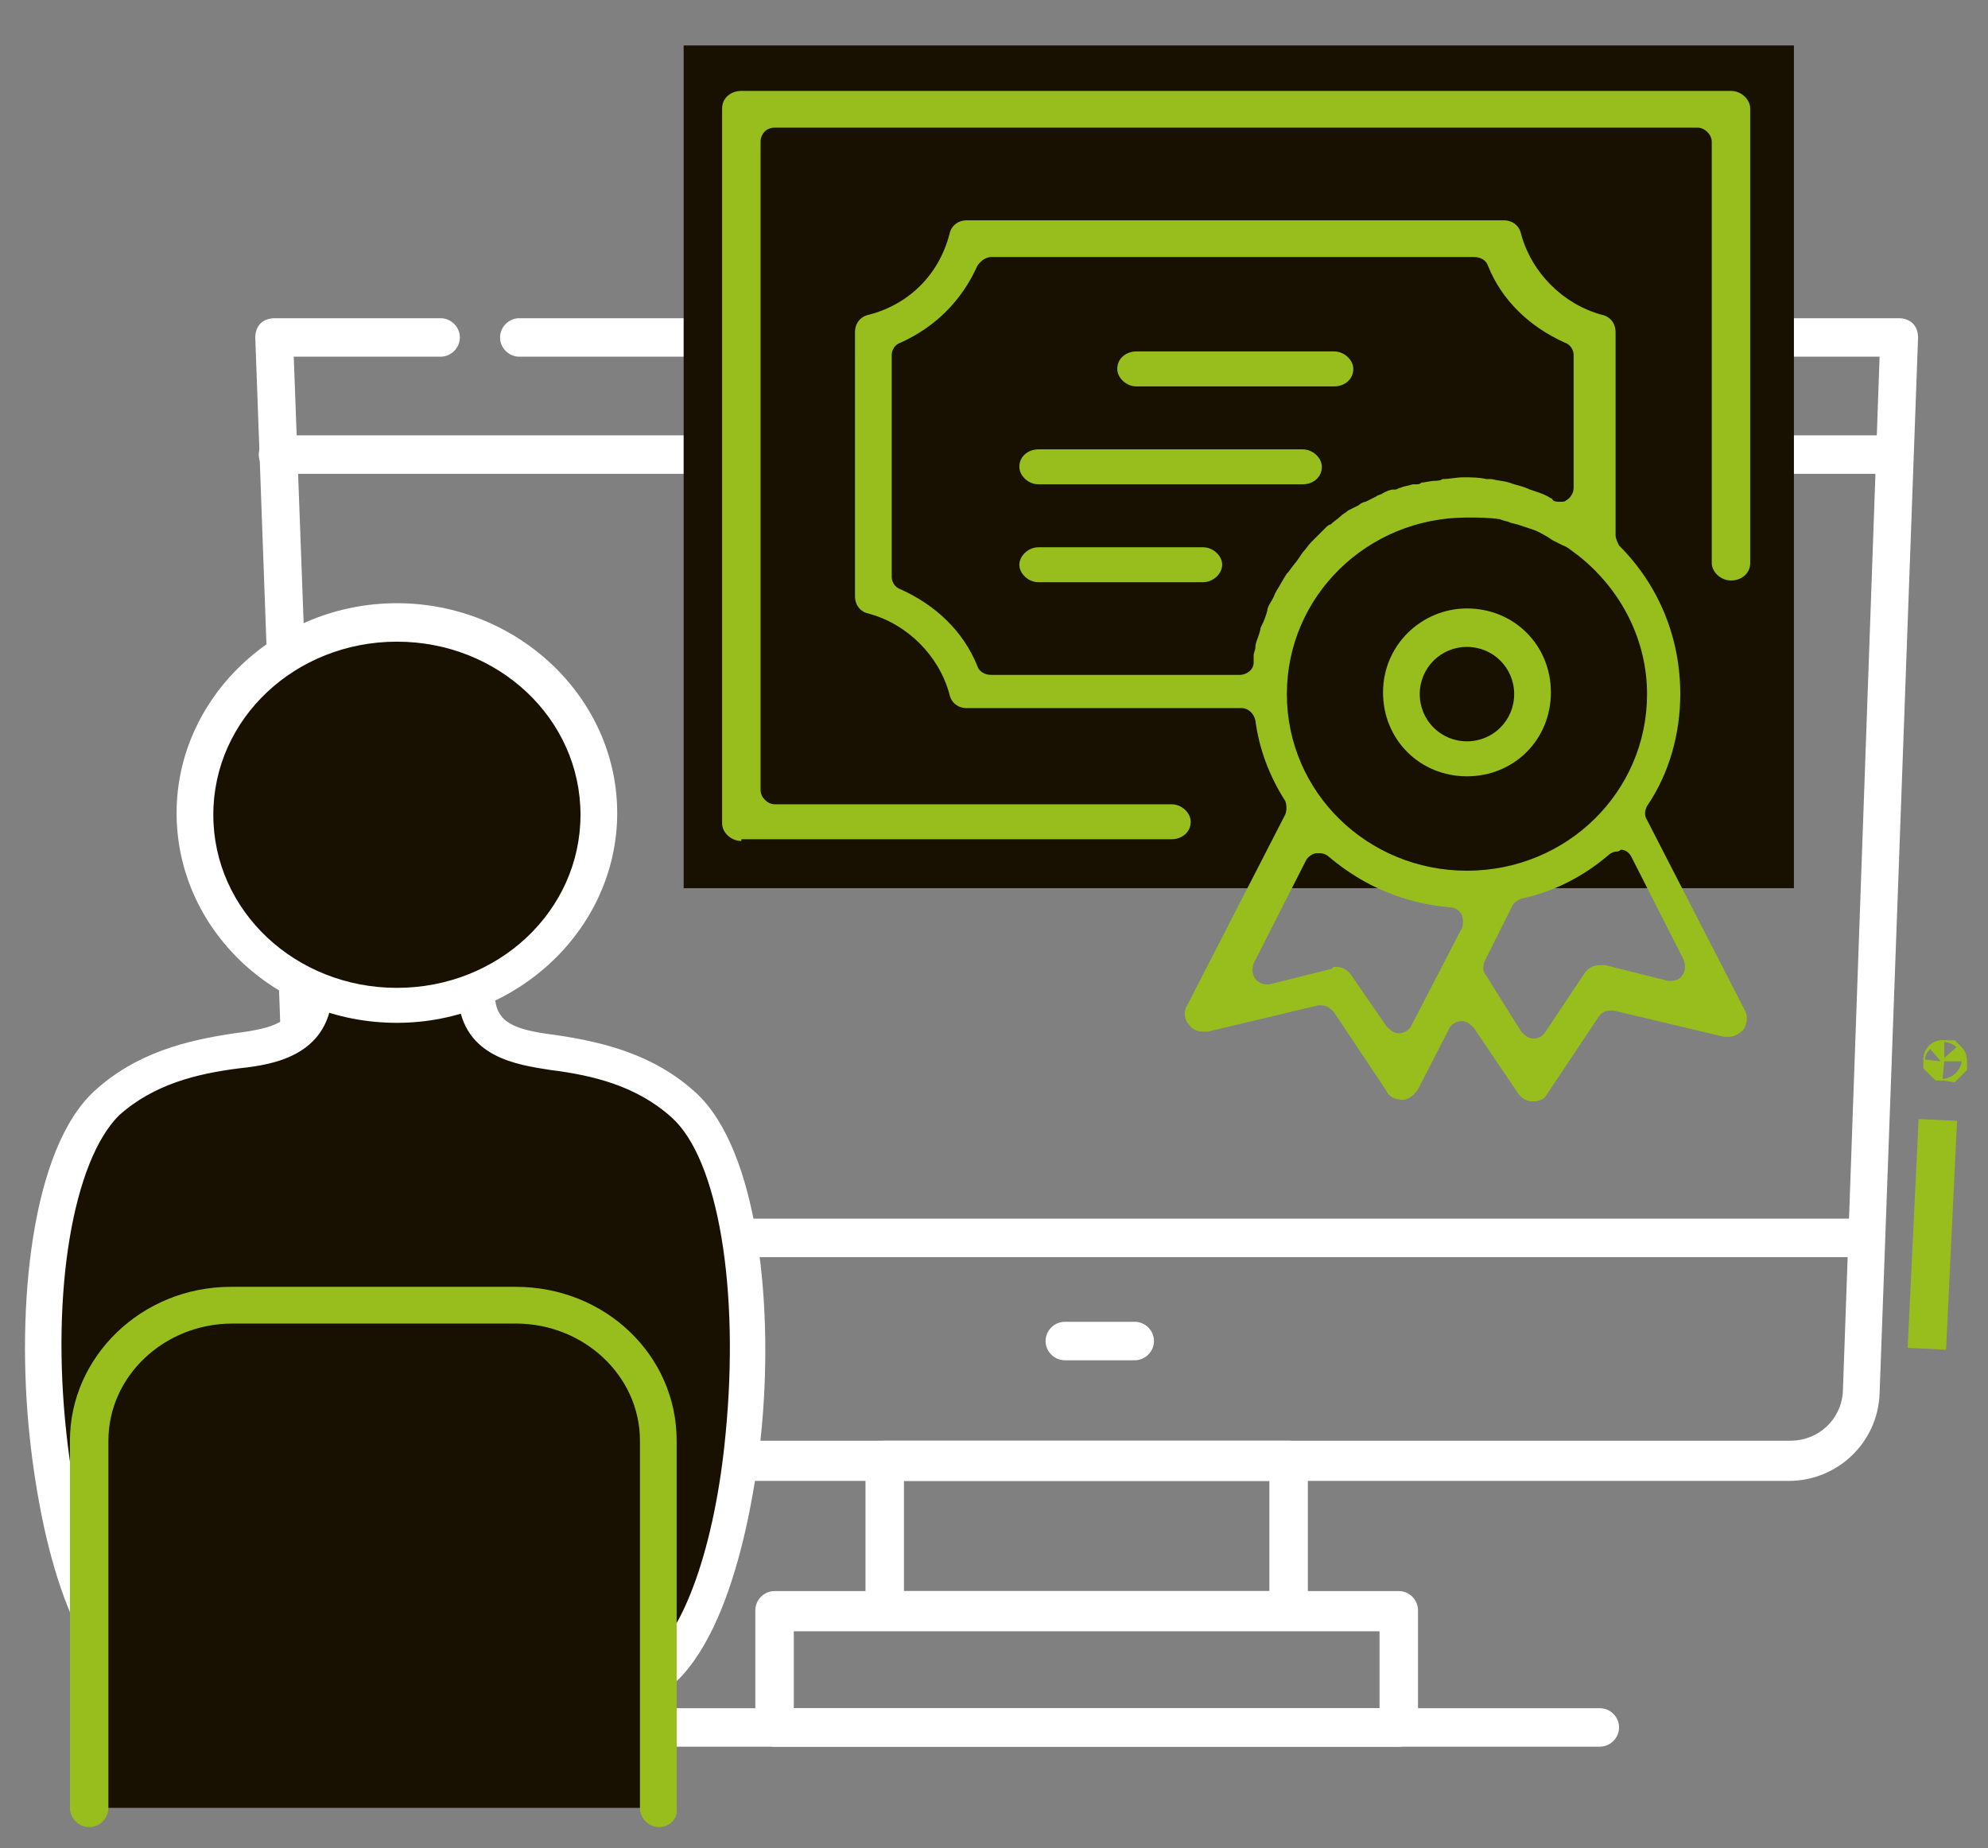
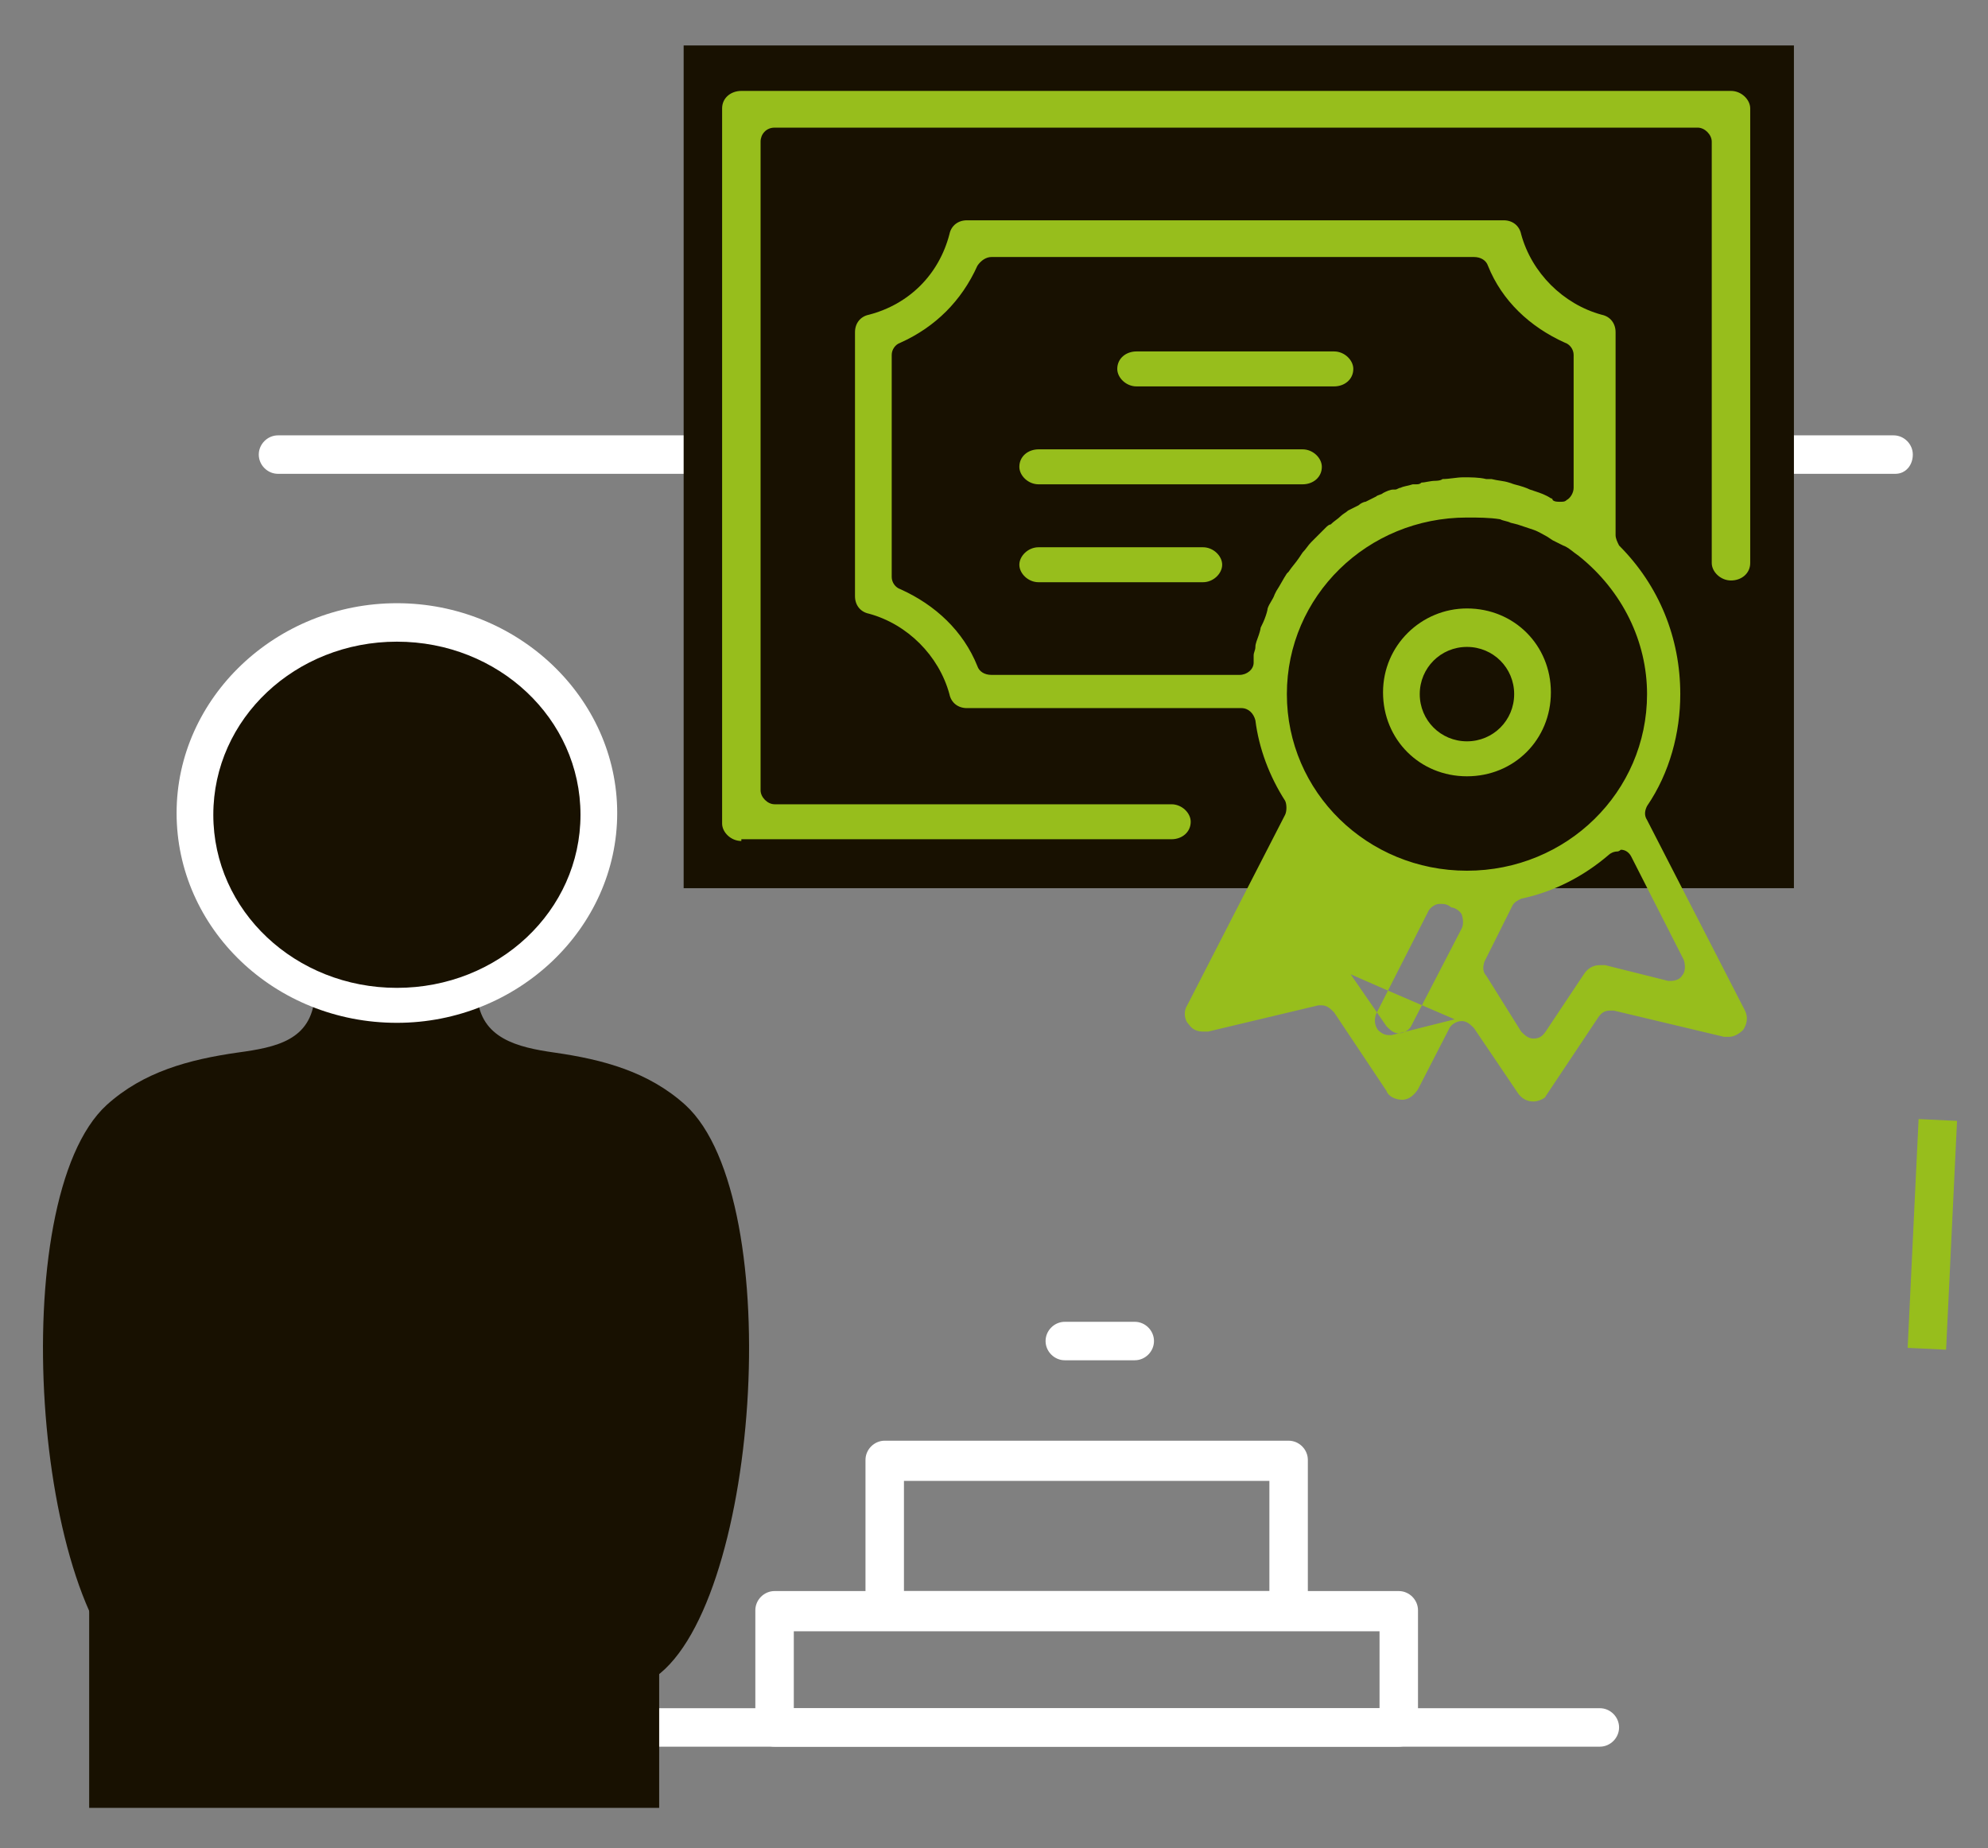
<svg xmlns="http://www.w3.org/2000/svg" version="1.1" id="圖層_1" x="0px" y="0px" width="113.7px" height="105.7px" viewBox="0 0 113.7 105.7" style="enable-background:new 0 0 113.7 105.7;" xml:space="preserve">
  <rect x="0" y="0" width="113.7" height="105.7" fill="#808080" stroke="none" />
  <style type="text/css">
	.st0{fill:#FFFFFF;}
	.st1{fill:#181101;}
	.st2{fill:#97BE1C;}
</style>
  <g>
    <g>
      <path class="st0" d="M108.4,27.1H15.9c-0.6,0-1.1-0.5-1.1-1.1s0.5-1.1,1.1-1.1h92.4c0.6,0,1.1,0.5,1.1,1.1S109,27.1,108.4,27.1z" />
      <g>
-         <path class="st0" d="M102.3,84.7H22c-2.8,0-5.1-2.2-5.2-5l-2.2-60.4c0-0.3,0.1-0.6,0.3-0.8c0.2-0.2,0.5-0.3,0.8-0.3h9.5     c0.6,0,1.1,0.5,1.1,1.1s-0.5,1.1-1.1,1.1h-8.4L19,79.6c0.1,1.6,1.4,2.8,3,2.8h80.4c1.6,0,2.9-1.2,3-2.8l2.1-59.2H29.7     c-0.6,0-1.1-0.5-1.1-1.1s0.5-1.1,1.1-1.1h78.9c0.3,0,0.6,0.1,0.8,0.3c0.2,0.2,0.3,0.5,0.3,0.8l-2.2,60.4     C107.4,82.5,105.1,84.7,102.3,84.7z" />
-       </g>
+         </g>
      <path class="st0" d="M80,99.9H44.3c-0.6,0-1.1-0.5-1.1-1.1v-6.7c0-0.6,0.5-1.1,1.1-1.1H80c0.6,0,1.1,0.5,1.1,1.1v6.7    C81.1,99.4,80.6,99.9,80,99.9z M45.4,97.7h33.5v-4.4H45.4V97.7z" />
      <path class="st0" d="M73.7,93.2H50.6c-0.6,0-1.1-0.5-1.1-1.1v-8.6c0-0.6,0.5-1.1,1.1-1.1h23.1c0.6,0,1.1,0.5,1.1,1.1v8.6    C74.8,92.7,74.3,93.2,73.7,93.2z M51.7,91h20.9v-6.3H51.7V91z" />
    </g>
-     <path class="st0" d="M106.6,71.9H13.8c-0.6,0-1.1-0.5-1.1-1.1s0.5-1.1,1.1-1.1h92.8c0.6,0,1.1,0.5,1.1,1.1S107.2,71.9,106.6,71.9z" />
    <path class="st0" d="M64.9,77.8h-4c-0.6,0-1.1-0.5-1.1-1.1s0.5-1.1,1.1-1.1h4c0.6,0,1.1,0.5,1.1,1.1S65.5,77.8,64.9,77.8z" />
    <path class="st0" d="M91.5,99.9H28.9c-0.6,0-1.1-0.5-1.1-1.1s0.5-1.1,1.1-1.1h62.6c0.6,0,1.1,0.5,1.1,1.1S92.1,99.9,91.5,99.9z" />
    <rect x="39.1" y="2.6" class="st1" width="63.5" height="48.2" />
    <g>
      <g>
        <g>
          <path class="st1" d="M27.3,57c0.2,2.4,2.3,2.9,4.4,3.2c2.8,0.4,5.4,1.1,7.5,3c5.9,5.4,4.2,29.2-2,32.9H8.1      c-6.2-3.7-7.9-27.5-2-32.9c2.1-1.9,4.7-2.6,7.5-3c2.2-0.3,4.2-0.7,4.4-3.2" />
-           <path class="st0" d="M37.2,97.1H8.1c-0.2,0-0.4-0.1-0.5-0.1C3.2,94.4,2,85,1.7,82.2c-0.8-7.5,0.1-16.5,3.7-19.8      c2.4-2.2,5.3-2.9,8-3.3c2.4-0.3,3.4-0.7,3.5-2.2c0.1-0.6,0.6-1,1.1-1c0.6,0.1,1,0.6,1,1.1c-0.3,3.4-3.4,3.9-5.3,4.1      c-2.4,0.3-4.9,0.9-6.9,2.7C4.2,66.4,2.9,73.8,3.8,82c0.7,6.4,2.5,11.5,4.6,13h28.5c2.2-1.5,4-6.6,4.6-13      c0.8-8.2-0.4-15.7-3.1-18.1c-2-1.8-4.5-2.4-6.9-2.7c-1.9-0.3-5-0.7-5.3-4.1c-0.1-0.6,0.4-1.1,1-1.1c0.6,0,1.1,0.4,1.1,1      c0.1,1.5,1.1,1.9,3.5,2.2c2.7,0.4,5.6,1.1,8,3.3c3.6,3.3,4.5,12.4,3.7,19.8c-0.3,2.8-1.6,12.2-5.9,14.7      C37.6,97.1,37.4,97.1,37.2,97.1z" />
        </g>
      </g>
      <g>
        <ellipse class="st1" cx="22.7" cy="46.6" rx="11.6" ry="10.9" />
        <path class="st0" d="M22.7,58.5c-7,0-12.6-5.4-12.6-12s5.7-12,12.6-12s12.6,5.4,12.6,12S29.6,58.5,22.7,58.5z M22.7,36.7     c-5.8,0-10.5,4.4-10.5,9.9s4.7,9.9,10.5,9.9s10.5-4.4,10.5-9.9S28.5,36.7,22.7,36.7z" />
      </g>
      <g>
        <path class="st1" d="M37.7,103.4v-21c0-4.3-3.6-7.7-8.2-7.7H13.3c-4.5,0-8.2,3.4-8.2,7.7v21" />
-         <path class="st2" d="M37.7,104.5c-0.6,0-1.1-0.5-1.1-1.1v-21c0-3.7-3.2-6.7-7.1-6.7H13.3c-3.9,0-7.1,3-7.1,6.7v21     c0,0.6-0.5,1.1-1.1,1.1s-1.1-0.5-1.1-1.1v-21c0-4.8,4.1-8.8,9.2-8.8h16.3c5.1,0,9.2,3.9,9.2,8.8v21     C38.8,104,38.3,104.5,37.7,104.5z" />
      </g>
    </g>
    <g>
      <rect x="104" y="69.5" transform="matrix(4.777532e-02 -0.999 0.999 4.777532e-02 34.706 177.666)" class="st2" width="13.1" height="2.2" />
-       <path class="st2" d="M111.1,61.8l-0.4,0l-0.7-0.7l0-0.5c0-0.7,0.6-1.2,1.3-1.1l0.5,0l0.4,0.4c0.2,0.2,0.3,0.5,0.3,0.8l0,0.5    l-0.7,0.7L111.1,61.8z M111.2,60.7l-0.1,1c0.5,0,1-0.4,1.1-1L111.2,60.7L111.2,60.7z M110.1,60.6l0.9,0.1l0,0l-0.6-0.7    C110.3,60.1,110.1,60.3,110.1,60.6L110.1,60.6z M111.2,59.6l0,0.9l0.7-0.6C111.7,59.7,111.4,59.6,111.2,59.6z" />
    </g>
    <path class="st2" d="M42.4,48.1c-0.6,0-1.1-0.5-1.1-1V6.2c0-0.6,0.5-1,1.1-1H99c0.6,0,1.1,0.5,1.1,1v26c0,0.6-0.5,1-1.1,1   s-1.1-0.5-1.1-1V8.1c0-0.4-0.4-0.8-0.8-0.8H44.3c-0.5,0-0.8,0.4-0.8,0.8v37.1c0,0.4,0.4,0.8,0.8,0.8h22.7c0.6,0,1.1,0.5,1.1,1   c0,0.6-0.5,1-1.1,1H42.4z" />
    <path class="st2" d="M65,22.1c-0.6,0-1.1-0.5-1.1-1c0-0.6,0.5-1,1.1-1h11.3c0.6,0,1.1,0.5,1.1,1c0,0.6-0.5,1-1.1,1H65z" />
    <path class="st2" d="M59.4,27.7c-0.6,0-1.1-0.5-1.1-1c0-0.6,0.5-1,1.1-1h15.1c0.6,0,1.1,0.5,1.1,1c0,0.6-0.5,1-1.1,1H59.4z" />
    <path class="st2" d="M59.4,33.3c-0.6,0-1.1-0.5-1.1-1s0.5-1,1.1-1h9.4c0.6,0,1.1,0.5,1.1,1s-0.5,1-1.1,1H59.4z" />
-     <path class="st2" d="M87.7,63c-0.4,0-0.7-0.2-0.9-0.5l-2.5-3.7c-0.2-0.2-0.4-0.4-0.7-0.4c-0.3,0-0.6,0.2-0.7,0.4l-1.8,3.5   c-0.2,0.3-0.5,0.6-0.9,0.6c0,0,0,0,0,0c-0.4,0-0.8-0.2-0.9-0.5l-3-4.5c-0.2-0.2-0.4-0.4-0.7-0.4c-0.1,0-0.1,0-0.2,0l-6.3,1.5   c-0.1,0-0.2,0-0.3,0c-0.3,0-0.6-0.1-0.8-0.4c-0.3-0.3-0.3-0.8-0.1-1.1l5.6-10.9c0.1-0.2,0.1-0.6,0-0.8c-0.9-1.4-1.5-3-1.7-4.6   c-0.1-0.4-0.4-0.7-0.8-0.7H55.3c-0.5,0-0.9-0.3-1-0.8c-0.6-2.2-2.4-4-4.6-4.6c-0.5-0.1-0.8-0.5-0.8-1V19c0-0.5,0.3-0.9,0.8-1   c2.3-0.6,4-2.3,4.6-4.6c0.1-0.5,0.5-0.8,1-0.8h30.7c0.5,0,0.9,0.3,1,0.8c0.6,2.2,2.4,4,4.6,4.6c0.5,0.1,0.8,0.5,0.8,1v11.6   c0,0.2,0.1,0.4,0.2,0.6c2.3,2.3,3.5,5.3,3.5,8.5c0,2.2-0.6,4.5-1.9,6.4c-0.1,0.2-0.2,0.5,0,0.8l5.6,10.9c0.2,0.4,0.1,0.8-0.1,1.1   c-0.2,0.2-0.5,0.4-0.8,0.4c-0.1,0-0.2,0-0.3,0l-6.3-1.5c-0.1,0-0.1,0-0.2,0c-0.3,0-0.5,0.1-0.7,0.4l-3,4.5C88.4,62.8,88,63,87.7,63   z M92.5,48.7c-0.2,0-0.4,0.1-0.5,0.2c-1.4,1.2-3.1,2.1-5,2.5c-0.2,0.1-0.4,0.2-0.5,0.4l-1.6,3.2c-0.1,0.3-0.1,0.6,0.1,0.8L87,59   c0.2,0.2,0.4,0.4,0.7,0.4s0.5-0.1,0.7-0.4l2.2-3.3c0.2-0.3,0.5-0.5,0.9-0.5c0.1,0,0.2,0,0.3,0l3.6,0.9c0.1,0,0.1,0,0.2,0   c0.2,0,0.5-0.1,0.6-0.3c0.2-0.2,0.2-0.6,0.1-0.9l-3-5.9c-0.1-0.2-0.3-0.4-0.6-0.4C92.6,48.7,92.5,48.7,92.5,48.7z M76.4,55.3   c0.4,0,0.7,0.2,0.9,0.5l2,2.9c0.2,0.2,0.4,0.4,0.7,0.4c0.3,0,0.6-0.2,0.7-0.4l2.9-5.6c0.1-0.2,0.1-0.5,0-0.8   c-0.1-0.2-0.4-0.4-0.6-0.4c-2.6-0.2-5-1.2-7-2.9c-0.1-0.1-0.3-0.2-0.5-0.2c-0.1,0-0.1,0-0.2,0c-0.2,0-0.5,0.2-0.6,0.4l-3,5.9   c-0.1,0.3-0.1,0.6,0.1,0.9c0.2,0.2,0.4,0.3,0.6,0.3c0.1,0,0.1,0,0.2,0l3.6-0.9C76.2,55.3,76.3,55.3,76.4,55.3z M83.9,29.6   c-5.7,0-10.3,4.5-10.3,10.1s4.6,10.1,10.3,10.1c5.7,0,10.3-4.5,10.3-10.1c0-3-1.4-5.9-3.9-7.9c-0.3-0.2-0.6-0.5-0.9-0.6   c-0.2-0.1-0.4-0.2-0.6-0.3l-0.3-0.2c-0.2-0.1-0.5-0.3-0.8-0.4c-0.3-0.1-0.6-0.2-0.9-0.3l-0.4-0.1c-0.2-0.1-0.4-0.1-0.6-0.2   C85.2,29.6,84.5,29.6,83.9,29.6z M56.7,14.7c-0.3,0-0.6,0.2-0.8,0.5c-0.9,2-2.4,3.5-4.4,4.4c-0.3,0.1-0.5,0.4-0.5,0.7V33   c0,0.3,0.2,0.6,0.5,0.7c2,0.9,3.6,2.4,4.4,4.4c0.1,0.3,0.4,0.5,0.8,0.5h14.2c0.4,0,0.8-0.3,0.8-0.7c0-0.1,0-0.1,0-0.2l0-0.2   c0-0.2,0.1-0.3,0.1-0.5c0-0.2,0.1-0.4,0.2-0.7c0,0,0.1-0.3,0.1-0.4c0.1-0.2,0.2-0.4,0.3-0.7c0,0,0.1-0.3,0.1-0.4   c0.1-0.3,0.3-0.5,0.4-0.8l0.1-0.2c0.2-0.3,0.4-0.7,0.6-1l0.1-0.1c0.2-0.3,0.4-0.5,0.6-0.8l0.2-0.3c0.2-0.2,0.3-0.4,0.5-0.6   c0.1-0.1,0.3-0.3,0.3-0.3c0.2-0.2,0.3-0.3,0.5-0.5c0.1-0.1,0.2-0.2,0.3-0.2c0.2-0.2,0.4-0.3,0.6-0.5c0.1-0.1,0.3-0.2,0.4-0.3   c0.2-0.1,0.4-0.2,0.6-0.3c0.1-0.1,0.3-0.2,0.4-0.2c0.2-0.1,0.4-0.2,0.6-0.3c0.1-0.1,0.3-0.1,0.4-0.2c0.2-0.1,0.4-0.2,0.6-0.2l0.1,0   c0.1,0,0.2-0.1,0.3-0.1c0.2-0.1,0.4-0.1,0.7-0.2l0.2,0c0.1,0,0.2,0,0.3-0.1c0.2,0,0.5-0.1,0.8-0.1c0,0,0.3,0,0.4-0.1   c0.4,0,0.8-0.1,1.2-0.1c0.4,0,0.9,0,1.3,0.1l0.3,0c0.4,0.1,0.7,0.1,1,0.2l0.3,0.1c0.4,0.1,0.7,0.2,0.9,0.3l0.3,0.1   c0.3,0.1,0.6,0.2,0.9,0.4c0,0,0.1,0,0.1,0.1c0.1,0.1,0.3,0.1,0.4,0.1c0.2,0,0.3,0,0.4-0.1c0.2-0.1,0.4-0.4,0.4-0.7v-7.6   c0-0.3-0.2-0.6-0.5-0.7c-2-0.9-3.6-2.4-4.4-4.4c-0.1-0.3-0.4-0.5-0.8-0.5H56.7z" />
+     <path class="st2" d="M87.7,63c-0.4,0-0.7-0.2-0.9-0.5l-2.5-3.7c-0.2-0.2-0.4-0.4-0.7-0.4c-0.3,0-0.6,0.2-0.7,0.4l-1.8,3.5   c-0.2,0.3-0.5,0.6-0.9,0.6c0,0,0,0,0,0c-0.4,0-0.8-0.2-0.9-0.5l-3-4.5c-0.2-0.2-0.4-0.4-0.7-0.4c-0.1,0-0.1,0-0.2,0l-6.3,1.5   c-0.1,0-0.2,0-0.3,0c-0.3,0-0.6-0.1-0.8-0.4c-0.3-0.3-0.3-0.8-0.1-1.1l5.6-10.9c0.1-0.2,0.1-0.6,0-0.8c-0.9-1.4-1.5-3-1.7-4.6   c-0.1-0.4-0.4-0.7-0.8-0.7H55.3c-0.5,0-0.9-0.3-1-0.8c-0.6-2.2-2.4-4-4.6-4.6c-0.5-0.1-0.8-0.5-0.8-1V19c0-0.5,0.3-0.9,0.8-1   c2.3-0.6,4-2.3,4.6-4.6c0.1-0.5,0.5-0.8,1-0.8h30.7c0.5,0,0.9,0.3,1,0.8c0.6,2.2,2.4,4,4.6,4.6c0.5,0.1,0.8,0.5,0.8,1v11.6   c0,0.2,0.1,0.4,0.2,0.6c2.3,2.3,3.5,5.3,3.5,8.5c0,2.2-0.6,4.5-1.9,6.4c-0.1,0.2-0.2,0.5,0,0.8l5.6,10.9c0.2,0.4,0.1,0.8-0.1,1.1   c-0.2,0.2-0.5,0.4-0.8,0.4c-0.1,0-0.2,0-0.3,0l-6.3-1.5c-0.1,0-0.1,0-0.2,0c-0.3,0-0.5,0.1-0.7,0.4l-3,4.5C88.4,62.8,88,63,87.7,63   z M92.5,48.7c-0.2,0-0.4,0.1-0.5,0.2c-1.4,1.2-3.1,2.1-5,2.5c-0.2,0.1-0.4,0.2-0.5,0.4l-1.6,3.2c-0.1,0.3-0.1,0.6,0.1,0.8L87,59   c0.2,0.2,0.4,0.4,0.7,0.4s0.5-0.1,0.7-0.4l2.2-3.3c0.2-0.3,0.5-0.5,0.9-0.5c0.1,0,0.2,0,0.3,0l3.6,0.9c0.1,0,0.1,0,0.2,0   c0.2,0,0.5-0.1,0.6-0.3c0.2-0.2,0.2-0.6,0.1-0.9l-3-5.9c-0.1-0.2-0.3-0.4-0.6-0.4C92.6,48.7,92.5,48.7,92.5,48.7z M76.4,55.3   c0.4,0,0.7,0.2,0.9,0.5l2,2.9c0.2,0.2,0.4,0.4,0.7,0.4c0.3,0,0.6-0.2,0.7-0.4l2.9-5.6c0.1-0.2,0.1-0.5,0-0.8   c-0.1-0.2-0.4-0.4-0.6-0.4c-0.1-0.1-0.3-0.2-0.5-0.2c-0.1,0-0.1,0-0.2,0c-0.2,0-0.5,0.2-0.6,0.4l-3,5.9   c-0.1,0.3-0.1,0.6,0.1,0.9c0.2,0.2,0.4,0.3,0.6,0.3c0.1,0,0.1,0,0.2,0l3.6-0.9C76.2,55.3,76.3,55.3,76.4,55.3z M83.9,29.6   c-5.7,0-10.3,4.5-10.3,10.1s4.6,10.1,10.3,10.1c5.7,0,10.3-4.5,10.3-10.1c0-3-1.4-5.9-3.9-7.9c-0.3-0.2-0.6-0.5-0.9-0.6   c-0.2-0.1-0.4-0.2-0.6-0.3l-0.3-0.2c-0.2-0.1-0.5-0.3-0.8-0.4c-0.3-0.1-0.6-0.2-0.9-0.3l-0.4-0.1c-0.2-0.1-0.4-0.1-0.6-0.2   C85.2,29.6,84.5,29.6,83.9,29.6z M56.7,14.7c-0.3,0-0.6,0.2-0.8,0.5c-0.9,2-2.4,3.5-4.4,4.4c-0.3,0.1-0.5,0.4-0.5,0.7V33   c0,0.3,0.2,0.6,0.5,0.7c2,0.9,3.6,2.4,4.4,4.4c0.1,0.3,0.4,0.5,0.8,0.5h14.2c0.4,0,0.8-0.3,0.8-0.7c0-0.1,0-0.1,0-0.2l0-0.2   c0-0.2,0.1-0.3,0.1-0.5c0-0.2,0.1-0.4,0.2-0.7c0,0,0.1-0.3,0.1-0.4c0.1-0.2,0.2-0.4,0.3-0.7c0,0,0.1-0.3,0.1-0.4   c0.1-0.3,0.3-0.5,0.4-0.8l0.1-0.2c0.2-0.3,0.4-0.7,0.6-1l0.1-0.1c0.2-0.3,0.4-0.5,0.6-0.8l0.2-0.3c0.2-0.2,0.3-0.4,0.5-0.6   c0.1-0.1,0.3-0.3,0.3-0.3c0.2-0.2,0.3-0.3,0.5-0.5c0.1-0.1,0.2-0.2,0.3-0.2c0.2-0.2,0.4-0.3,0.6-0.5c0.1-0.1,0.3-0.2,0.4-0.3   c0.2-0.1,0.4-0.2,0.6-0.3c0.1-0.1,0.3-0.2,0.4-0.2c0.2-0.1,0.4-0.2,0.6-0.3c0.1-0.1,0.3-0.1,0.4-0.2c0.2-0.1,0.4-0.2,0.6-0.2l0.1,0   c0.1,0,0.2-0.1,0.3-0.1c0.2-0.1,0.4-0.1,0.7-0.2l0.2,0c0.1,0,0.2,0,0.3-0.1c0.2,0,0.5-0.1,0.8-0.1c0,0,0.3,0,0.4-0.1   c0.4,0,0.8-0.1,1.2-0.1c0.4,0,0.9,0,1.3,0.1l0.3,0c0.4,0.1,0.7,0.1,1,0.2l0.3,0.1c0.4,0.1,0.7,0.2,0.9,0.3l0.3,0.1   c0.3,0.1,0.6,0.2,0.9,0.4c0,0,0.1,0,0.1,0.1c0.1,0.1,0.3,0.1,0.4,0.1c0.2,0,0.3,0,0.4-0.1c0.2-0.1,0.4-0.4,0.4-0.7v-7.6   c0-0.3-0.2-0.6-0.5-0.7c-2-0.9-3.6-2.4-4.4-4.4c-0.1-0.3-0.4-0.5-0.8-0.5H56.7z" />
    <path class="st2" d="M83.9,44.4c-2.7,0-4.8-2.1-4.8-4.8s2.2-4.8,4.8-4.8c2.7,0,4.8,2.1,4.8,4.8S86.6,44.4,83.9,44.4z M83.9,37   c-1.5,0-2.7,1.2-2.7,2.7s1.2,2.7,2.7,2.7c1.5,0,2.7-1.2,2.7-2.7S85.4,37,83.9,37z" />
  </g>
</svg>